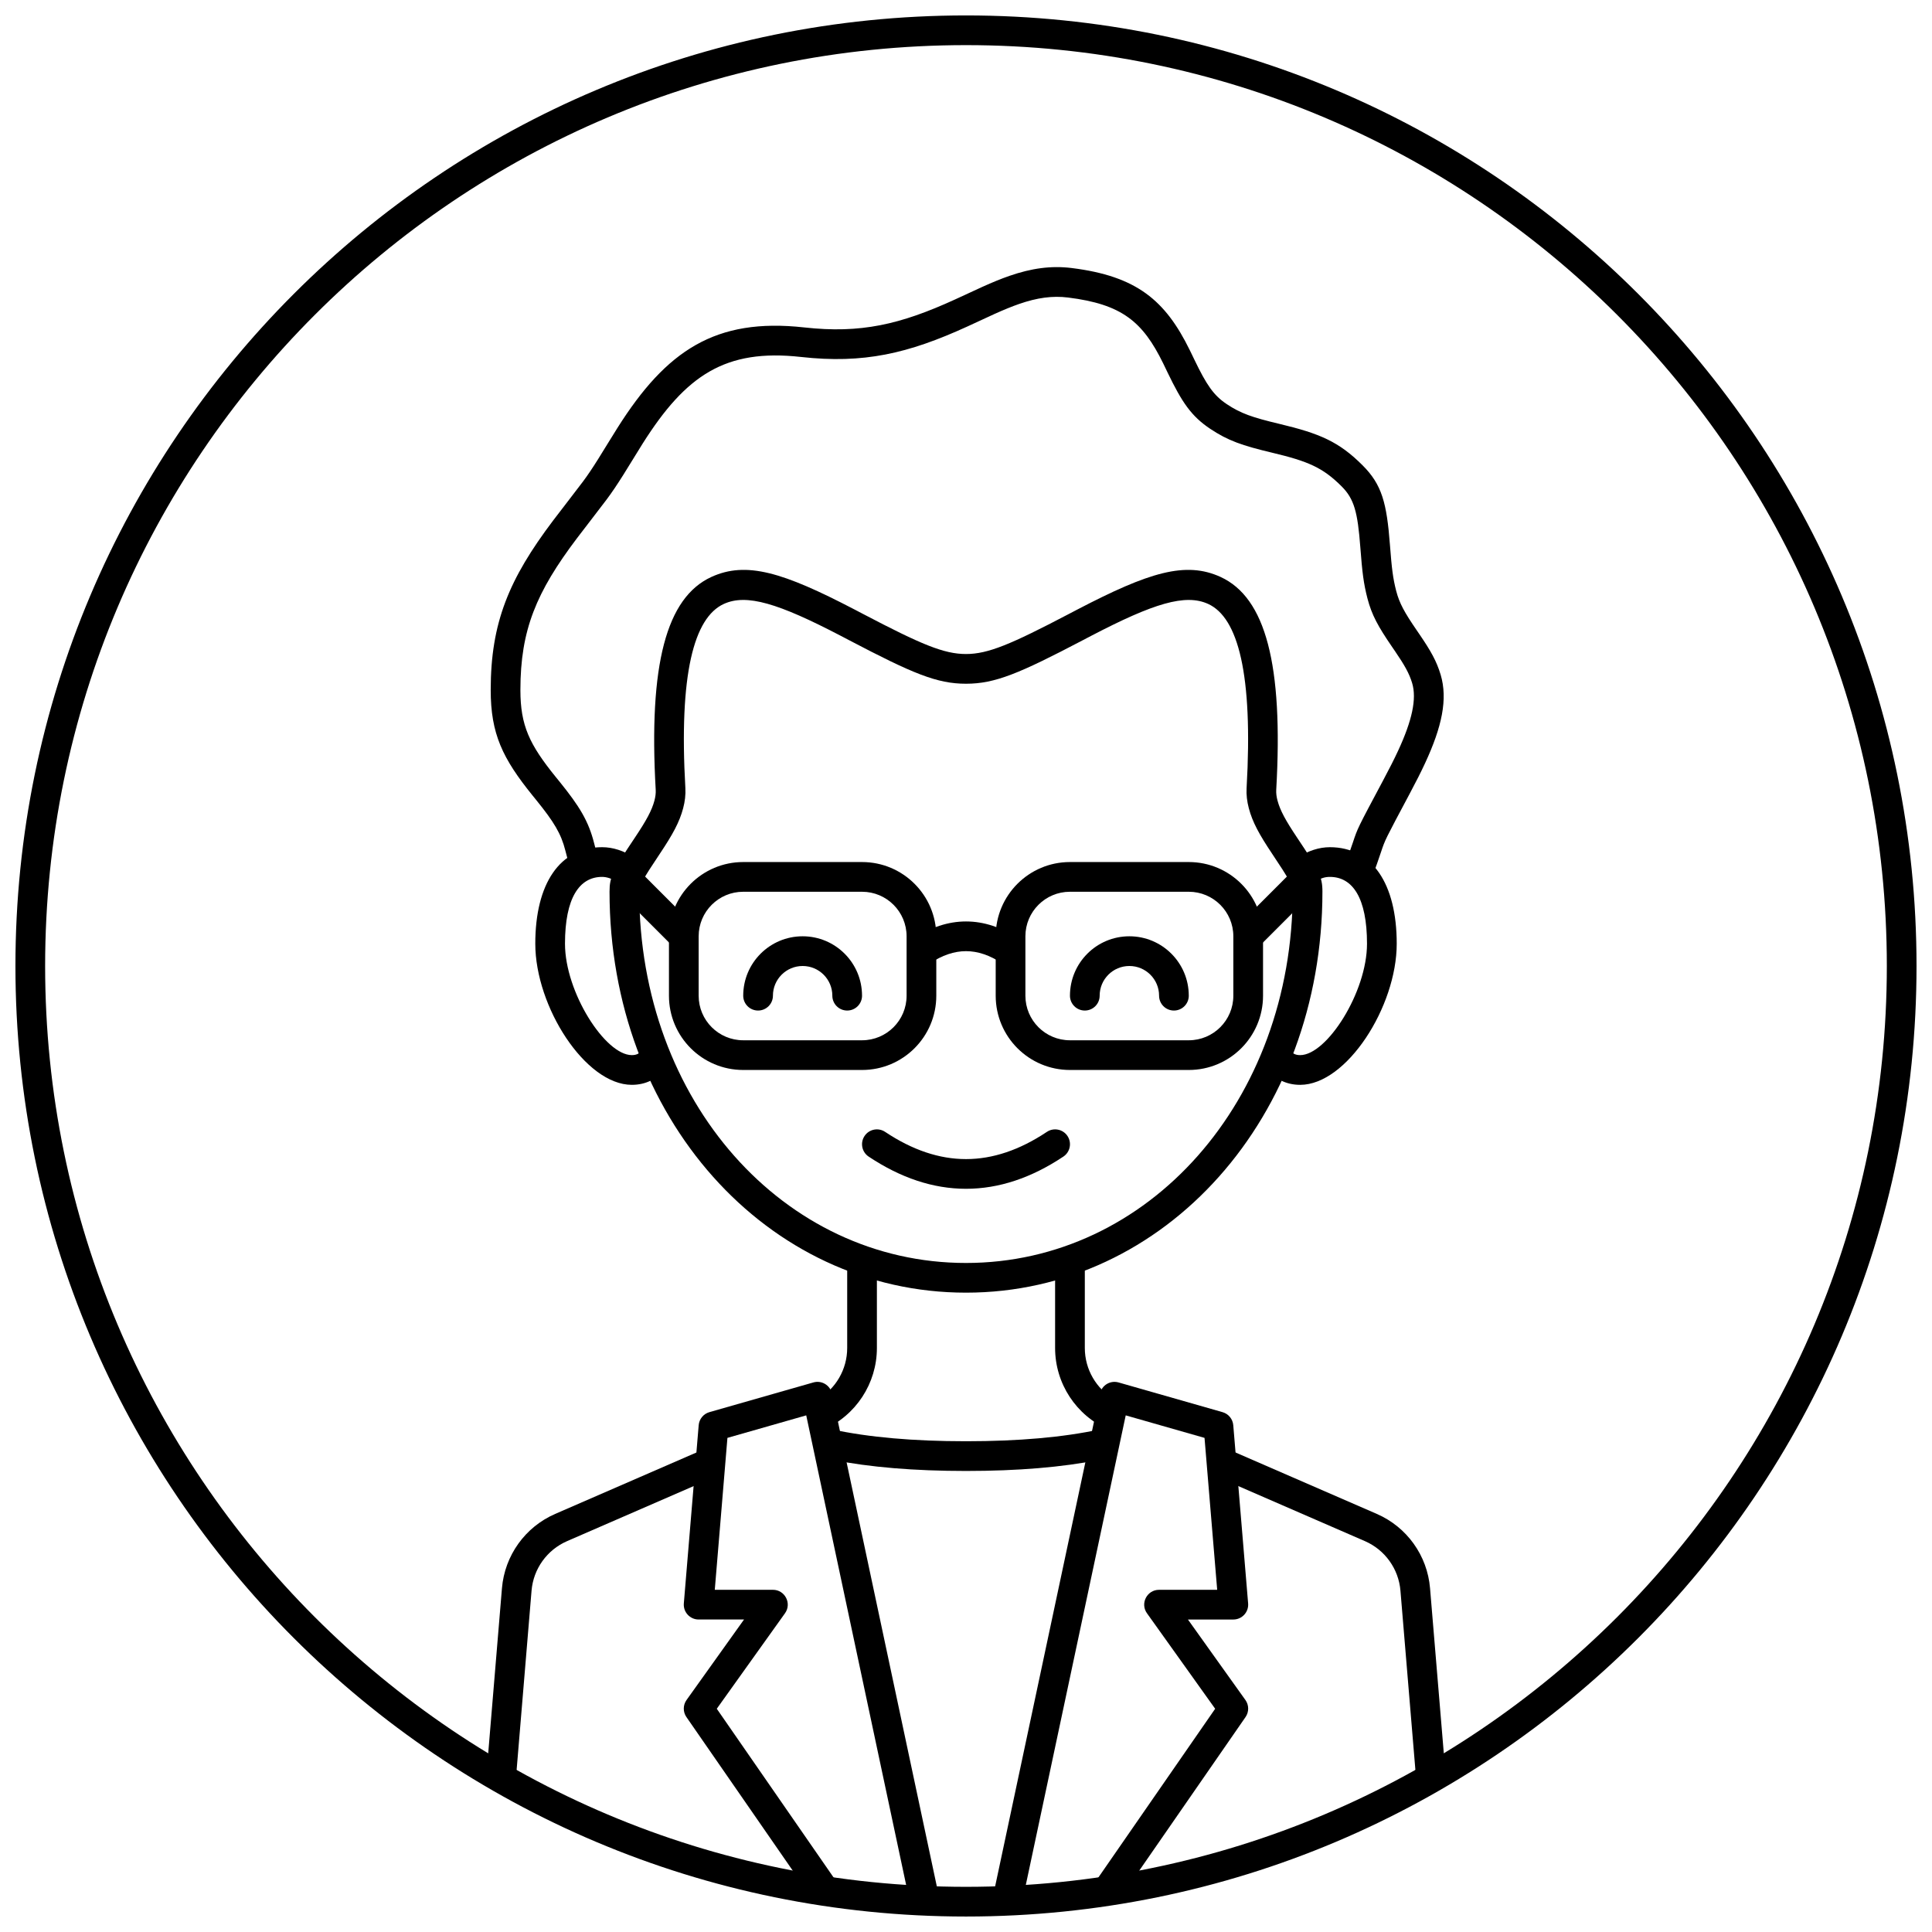
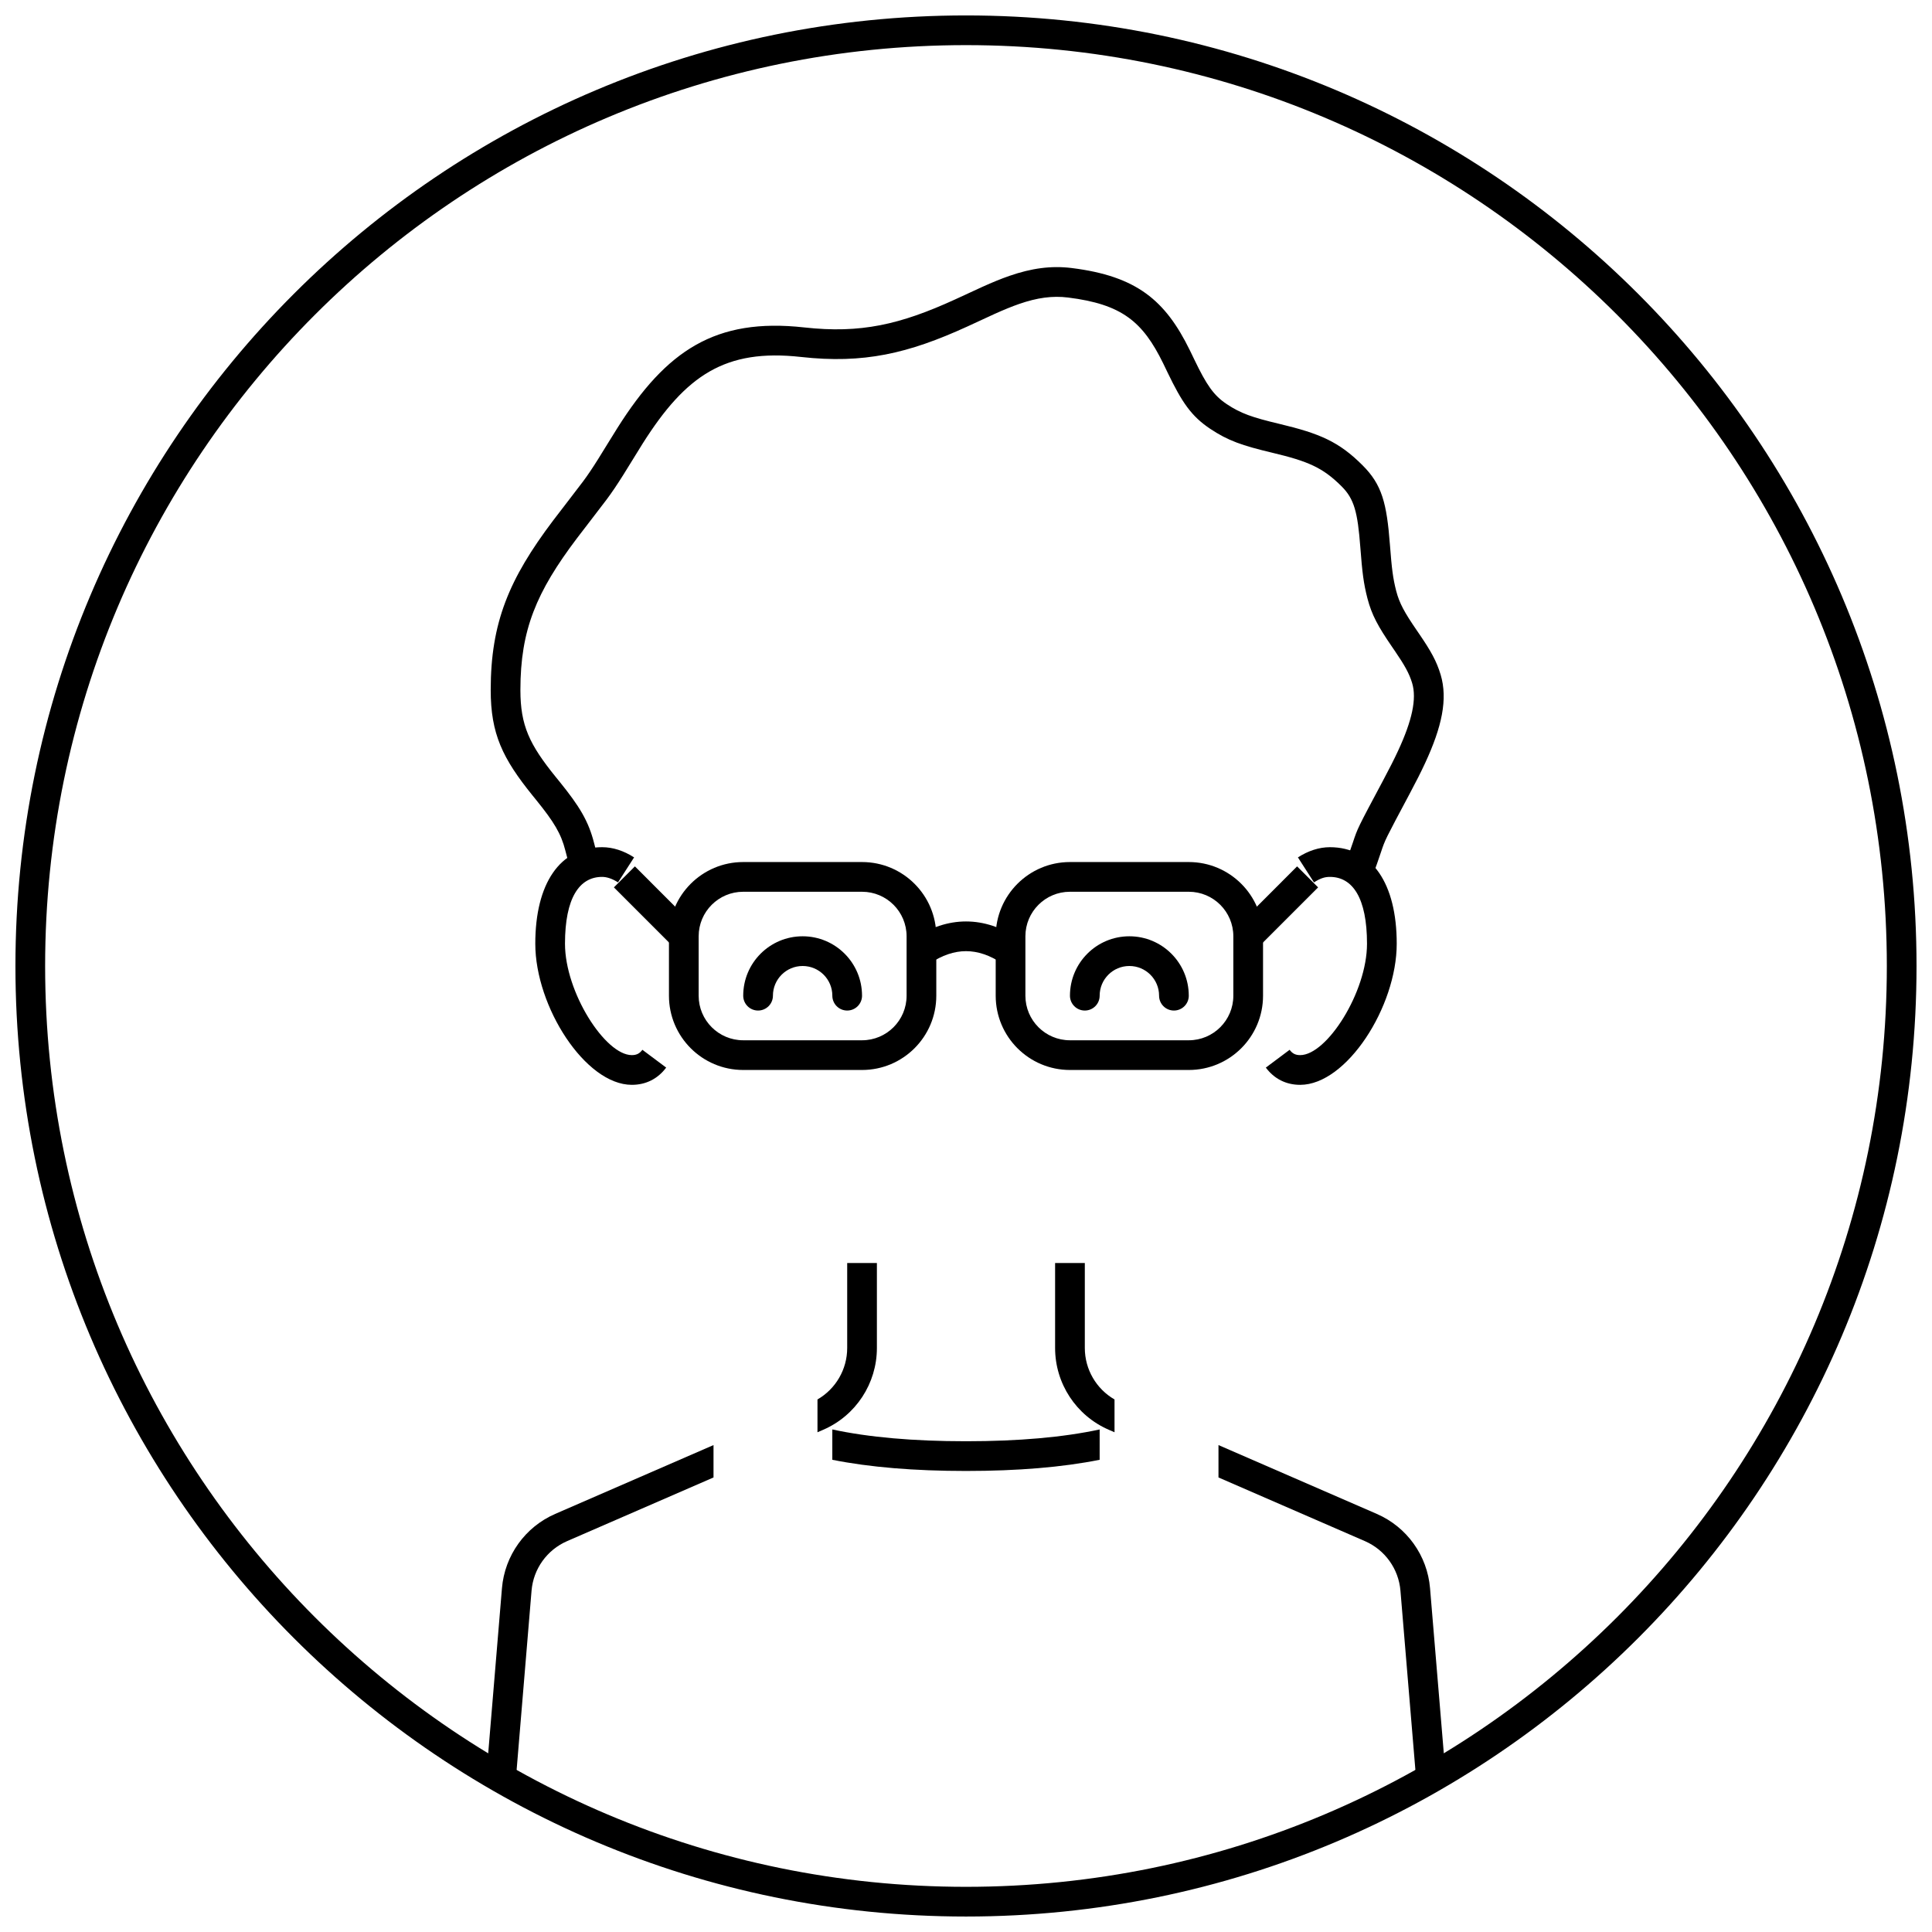
<svg xmlns="http://www.w3.org/2000/svg" width="800px" height="800px" version="1.1" viewBox="144 144 512 512">
  <defs>
    <clipPath id="a">
      <path d="m148.09 148.09h503.81v503.81h-503.81z" />
    </clipPath>
  </defs>
  <g clip-path="url(#a)">
    <path d="m400 651.9c-139.12 0-251.91-112.78-251.91-251.9 0-139.12 112.78-251.91 251.91-251.91 139.12 0 251.9 112.78 251.9 251.91 0 139.12-112.78 251.9-251.9 251.9zm0-7.871c134.77 0 244.03-109.26 244.03-244.03 0-134.78-109.26-244.04-244.03-244.04-134.78 0-244.04 109.26-244.04 244.04 0 134.77 109.26 244.03 244.04 244.03z" />
  </g>
-   <path d="m364.57 647.97h-4.785l-33.875-48.93c-0.945-1.363-0.934-3.176 0.035-4.527l15.234-21.328h-12.035c-2.301 0-4.113-1.969-3.922-4.262l3.938-47.234c0.137-1.629 1.266-3.008 2.84-3.457l27.555-7.871c2.191-0.629 4.457 0.734 4.93 2.965l28.473 133.82-3.848 0.82h-4.027l-27.422-128.88-20.883 5.965-3.352 40.262h15.402c3.199 0 5.062 3.617 3.203 6.223l-18.074 25.301 33.852 48.891zm50.336 0h-4.023l-3.852-0.82 28.473-133.82c0.477-2.231 2.738-3.594 4.934-2.965l27.551 7.871c1.574 0.449 2.703 1.828 2.84 3.457l3.938 47.234c0.191 2.293-1.621 4.262-3.922 4.262h-12.031l15.234 21.328c0.965 1.352 0.977 3.164 0.031 4.527l-33.871 48.93h-4.789l-3.234-2.242 33.848-48.891-18.07-25.301c-1.863-2.606 0-6.223 3.203-6.223h15.402l-3.356-40.262-20.883-5.965z" />
  <path d="m435.42 522.82v8.039c-9.91 1.98-21.711 2.961-35.422 2.961s-25.516-0.98-35.426-2.961v-8.039c9.641 2.078 21.453 3.125 35.426 3.125 13.969 0 25.781-1.047 35.422-3.125z" />
  <path d="m466.91 526.96 41.949 18.238c7.973 3.465 13.398 11.031 14.117 19.695l4.301 51.582h-7.898l-4.246-50.926c-0.48-5.777-4.098-10.82-9.41-13.133l-38.812-16.875zm-27.551-12.09v8.695l-1.543-0.672c-8.625-3.75-14.203-12.258-14.203-21.66v-22.52h7.875v22.52c0 5.668 3.039 10.848 7.871 13.637zm-106.27 12.09v8.582l-38.809 16.875c-5.316 2.312-8.934 7.356-9.414 13.133l-4.242 50.926h-7.898l4.297-51.582c0.723-8.664 6.144-16.23 14.117-19.695zm27.551-12.09c4.832-2.789 7.875-7.969 7.875-13.637v-22.52h7.871v22.52c0 9.402-5.578 17.91-14.199 21.66l-1.547 0.672z" />
-   <path d="m482.56 356.18c0.688 2.594 2.156 5.269 5.113 9.695 5.863 8.773 6.785 10.434 6.785 14.422 0 59.758-41.645 106.27-94.461 106.27-52.82 0-94.465-46.516-94.465-106.27 0-3.988 0.926-5.648 6.789-14.422 2.957-4.426 4.422-7.102 5.109-9.695 0.277-1.043 0.391-1.992 0.34-2.867-1.898-33.227 2.824-50.941 14.754-56.414 9.27-4.246 19.012-1.234 37.906 8.609 0.668 0.348 1.336 0.695 2.285 1.195 15.434 8.09 21.449 10.621 27.281 10.621 5.828 0 11.844-2.531 27.277-10.621 0.953-0.5 1.617-0.848 2.285-1.195 18.895-9.844 28.641-12.855 37.906-8.609 11.93 5.473 16.652 23.188 14.754 56.414-0.047 0.875 0.062 1.824 0.34 2.867zm-8.199-3.316c1.73-30.234-2.254-45.176-10.176-48.809-6.051-2.773-14.48-0.168-30.984 8.434-0.664 0.344-1.324 0.691-2.269 1.188-16.848 8.832-23.242 11.52-30.934 11.52-7.695 0-14.086-2.688-30.938-11.52-0.945-0.496-1.605-0.844-2.266-1.188-16.508-8.602-24.938-11.207-30.988-8.434-7.922 3.633-11.902 18.574-10.176 48.809 0.098 1.75-0.109 3.523-0.59 5.336-0.98 3.691-2.754 6.93-6.176 12.051-4.508 6.742-5.461 8.453-5.461 10.047 0 55.59 38.328 98.402 86.594 98.402s86.59-42.812 86.59-98.402c0-1.594-0.953-3.305-5.461-10.047-3.422-5.121-5.195-8.359-6.176-12.051-0.48-1.812-0.688-3.586-0.59-5.336z" />
  <path d="m295.07 373.96c-0.438-1.473-0.848-2.973-1.23-4.496-1.137-4.551-3.062-7.676-7.75-13.469-0.441-0.543-0.441-0.543-0.887-1.094-8.039-9.922-11.16-16.441-11.16-28.043 0-17.898 4.875-29.445 16.527-44.895 1.102-1.457 6.406-8.324 7.875-10.281 1.262-1.68 2.543-3.59 4.121-6.106 0.648-1.031 4.09-6.641 5.125-8.273 12.891-20.371 25.855-29.152 49.441-26.531 14.941 1.66 25.422-0.762 39.945-7.402 0.742-0.34 5.777-2.684 7.223-3.332 2.769-1.25 5.027-2.172 7.227-2.934 5.812-2.012 11.031-2.754 16.508-2.07 17.18 2.148 24.785 8.535 31.273 21.766 0.188 0.383 0.383 0.781 0.613 1.262 0.297 0.621 0.297 0.621 0.594 1.234 3.223 6.703 5.109 9.484 8.574 11.793 3.715 2.477 6.75 3.527 13.91 5.231 10.773 2.566 15.848 4.738 22.113 11.008 5.106 5.102 6.391 9.945 7.238 21.082 0.477 6.242 0.789 8.832 1.66 12.203 0.84 3.234 2.172 5.66 5.398 10.363 0.352 0.516 0.352 0.516 0.707 1.035 3.074 4.496 4.594 7.207 5.664 10.77 1.953 6.5 0.316 13.906-4.098 23.426-1.152 2.484-2.43 4.996-4.195 8.309-6.438 12.078-6.422 12.043-7.488 15.238-0.715 2.148-1.441 4.211-2.188 6.203l-6.691-4.617c0.477-1.32 0.945-2.676 1.41-4.074 1.285-3.848 1.172-3.625 8.012-16.453 1.703-3.195 2.922-5.59 3.996-7.914 3.668-7.914 4.949-13.699 3.703-17.852-0.773-2.574-1.98-4.727-4.625-8.594-0.348-0.508-0.348-0.508-0.703-1.027-3.711-5.418-5.387-8.465-6.523-12.84-1.027-3.973-1.379-6.875-1.891-13.578-0.707-9.324-1.629-12.789-4.953-16.113-4.977-4.981-8.898-6.66-18.371-8.914-8.02-1.91-11.734-3.195-16.453-6.34-4.992-3.328-7.5-7.023-11.305-14.934-0.297-0.617-0.297-0.617-0.59-1.23-0.223-0.465-0.41-0.848-0.586-1.211-5.406-11.02-10.898-15.633-25.184-17.418-4.168-0.52-8.211 0.055-12.957 1.695-1.945 0.676-3.996 1.516-6.57 2.672-1.391 0.629-6.394 2.957-7.18 3.316-15.707 7.18-27.508 9.91-44.086 8.066-20.059-2.227-30.473 4.824-41.926 22.914-0.996 1.574-4.426 7.172-5.106 8.254-1.688 2.684-3.078 4.758-4.492 6.641-1.512 2.016-6.828 8.895-7.887 10.297-10.715 14.207-14.941 24.219-14.941 40.156 0 9.434 2.394 14.438 9.402 23.09 0.445 0.543 0.445 0.543 0.891 1.094 5.363 6.621 7.777 10.551 9.27 16.512 0.141 0.566 0.289 1.129 0.438 1.684z" />
  <path d="m492.22 377.84-4.258-6.621c2.711-1.746 5.606-2.703 8.469-2.703 11.207 0 17.715 9.652 17.715 25.582 0 16.688-13.273 37.395-25.586 37.395-3.781 0-6.898-1.621-9.102-4.57l6.305-4.715c0.742 0.996 1.543 1.41 2.797 1.41 7.043 0 17.711-16.645 17.711-29.52 0-12.09-3.789-17.711-9.84-17.711-1.25 0-2.383 0.277-4.211 1.453zm-177.98 44.367 6.305 4.715c-2.207 2.949-5.324 4.57-9.105 4.57-12.312 0-25.582-20.707-25.582-37.395 0-15.93 6.508-25.582 17.711-25.582 2.863 0 5.758 0.957 8.473 2.703l-4.262 6.621c-1.512-0.973-2.961-1.453-4.211-1.453-6.051 0-9.84 5.621-9.84 17.711 0 12.875 10.668 29.52 17.711 29.52 1.258 0 2.055-0.414 2.801-1.41z" />
-   <path d="m378.57 443.96c-1.809-1.207-4.254-0.719-5.457 1.09-1.207 1.809-0.719 4.254 1.09 5.461 8.488 5.66 17.109 8.531 25.801 8.531 8.688 0 17.309-2.871 25.797-8.531 1.809-1.207 2.297-3.652 1.094-5.461-1.207-1.809-3.652-2.297-5.461-1.09-7.254 4.836-14.379 7.211-21.43 7.211-7.055 0-14.18-2.375-21.434-7.211z" />
  <path d="m372.45 407.87c0 2.172-1.762 3.934-3.934 3.934-2.176 0-3.938-1.762-3.938-3.934 0-4.348-3.523-7.871-7.871-7.871s-7.871 3.523-7.871 7.871c0 2.172-1.766 3.934-3.938 3.934-2.176 0-3.938-1.762-3.938-3.934 0-8.695 7.051-15.746 15.746-15.746s15.742 7.051 15.742 15.746z" />
  <path d="m459.04 407.87c0 2.172-1.762 3.934-3.938 3.934-2.172 0-3.934-1.762-3.934-3.934 0-4.348-3.527-7.871-7.875-7.871-4.348 0-7.871 3.523-7.871 7.871 0 2.172-1.762 3.934-3.934 3.934-2.176 0-3.938-1.762-3.938-3.934 0-8.695 7.047-15.746 15.742-15.746 8.695 0 15.746 7.051 15.746 15.746z" />
  <path d="m427.55 372.45h31.488c10.867 0 19.68 8.812 19.68 19.68v15.746c0 10.867-8.812 19.68-19.68 19.68h-31.488c-10.871 0-19.68-8.812-19.68-19.68v-15.746c0-10.867 8.809-19.68 19.68-19.68zm0 7.875c-6.523 0-11.809 5.285-11.809 11.805v15.746c0 6.519 5.285 11.809 11.809 11.809h31.488c6.519 0 11.809-5.289 11.809-11.809v-15.746c0-6.519-5.289-11.805-11.809-11.805z" />
  <path d="m340.96 372.45h31.488c10.871 0 19.68 8.812 19.68 19.68v15.746c0 10.867-8.809 19.68-19.68 19.68h-31.488c-10.867 0-19.68-8.812-19.68-19.68v-15.746c0-10.867 8.812-19.68 19.68-19.68zm0 7.875c-6.519 0-11.809 5.285-11.809 11.805v15.746c0 6.519 5.289 11.809 11.809 11.809h31.488c6.523 0 11.809-5.289 11.809-11.809v-15.746c0-6.519-5.285-11.805-11.809-11.805z" />
  <path d="m477.57 394.91-5.566-5.566 15.742-15.746 5.566 5.566z" />
  <path d="m322.43 394.91 5.566-5.566-15.742-15.746-5.566 5.566z" />
  <path d="m390.38 399.34-4.367-6.547c4.555-3.039 9.238-4.598 13.992-4.598s9.438 1.559 13.988 4.598l-4.363 6.547c-3.32-2.211-6.508-3.273-9.625-3.273-3.121 0-6.309 1.062-9.625 3.273z" />
</svg>